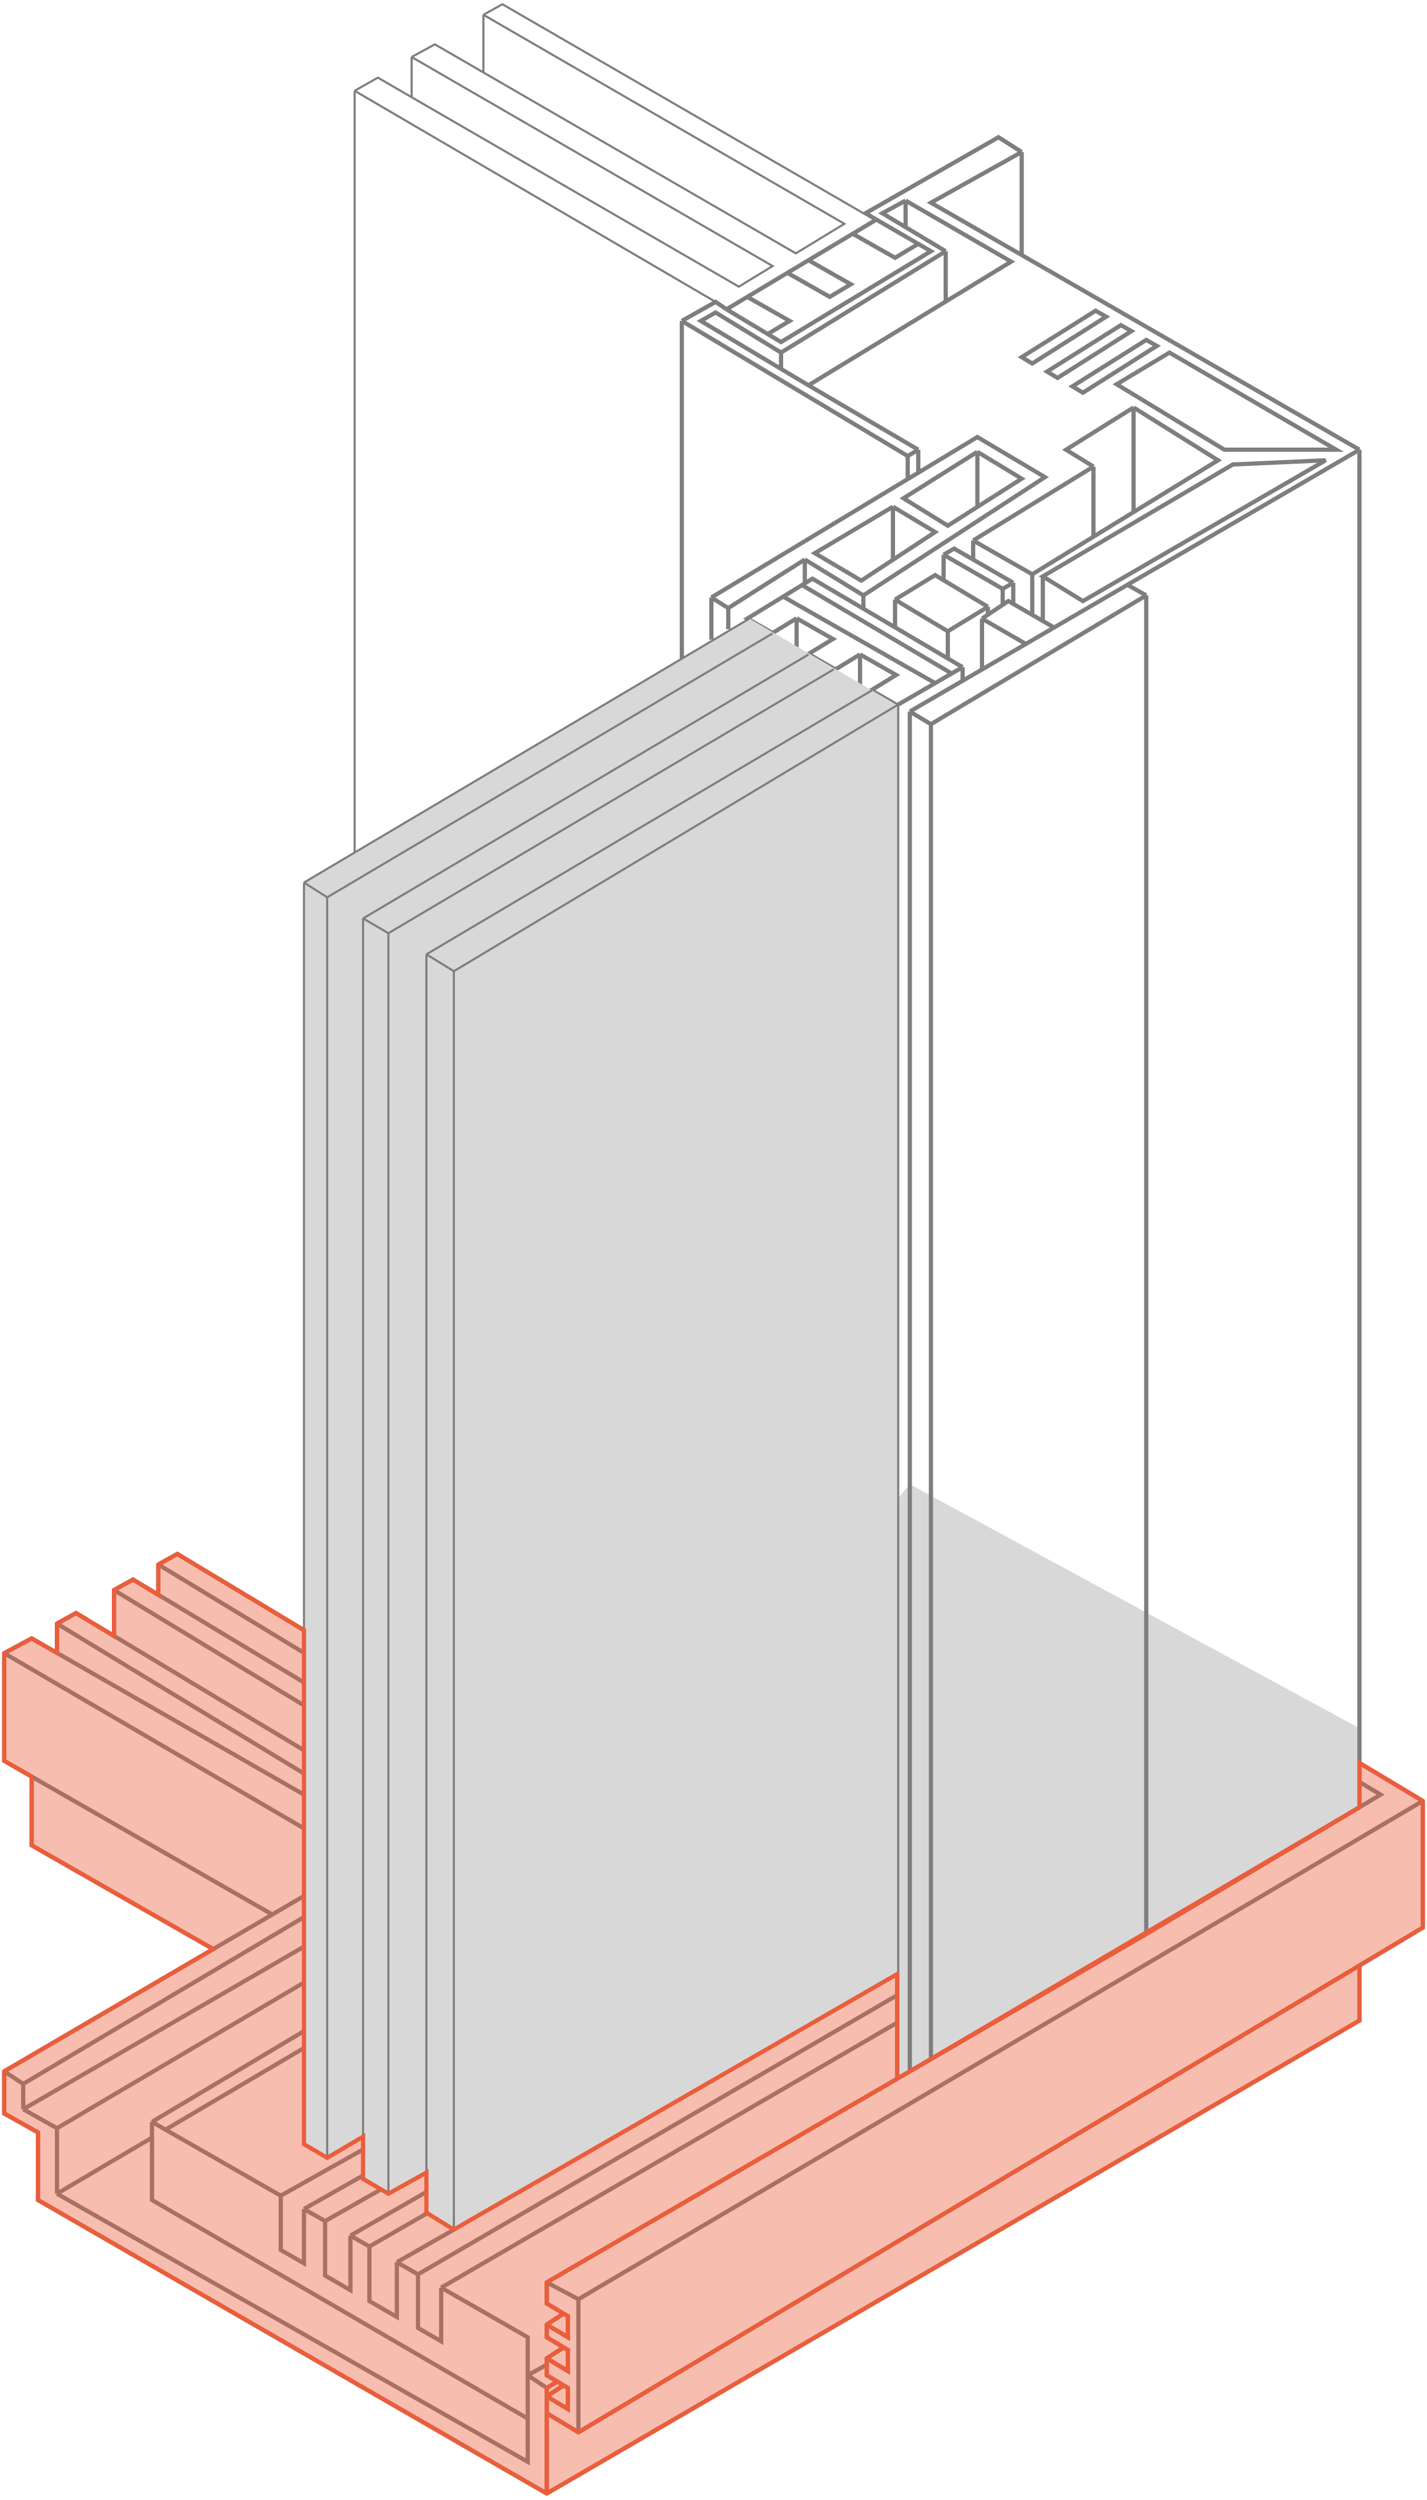
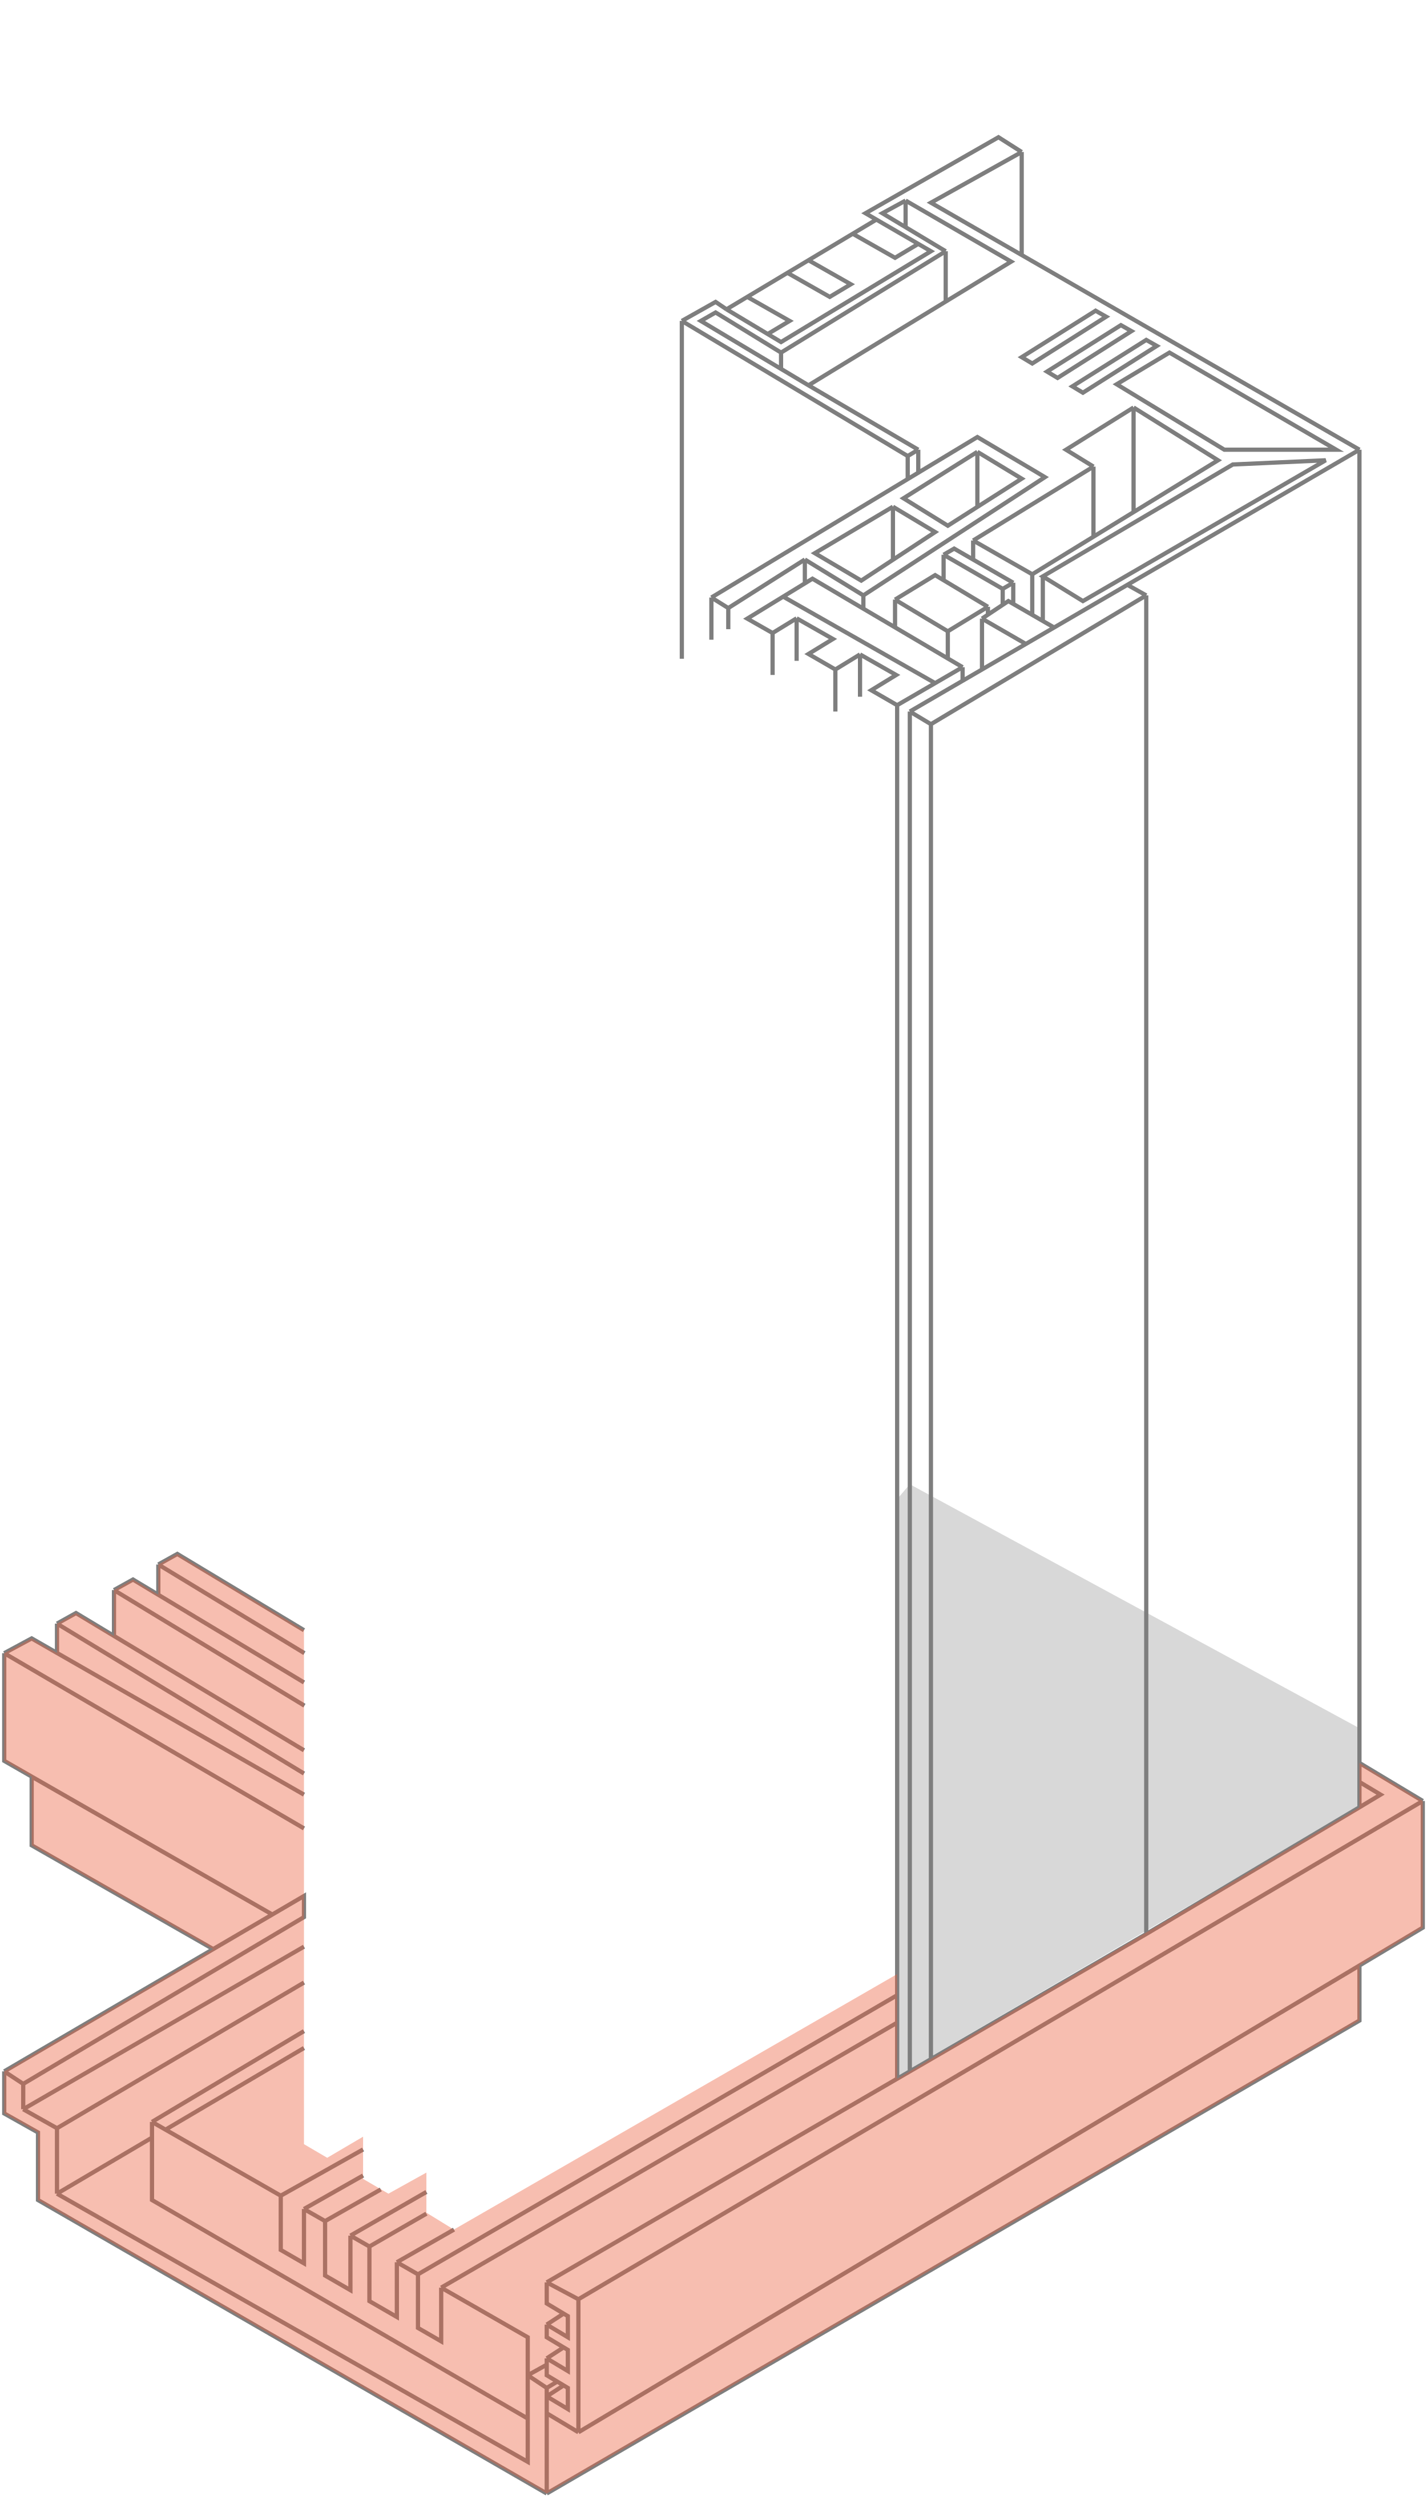
<svg xmlns="http://www.w3.org/2000/svg" width="338" height="592" viewBox="0 0 338 592" fill="none">
  <path d="M321.5 428L212 492L212.5 355L215.5 351.5L321.5 409V428Z" fill="#D8D8D8" />
-   <path d="M169.5 71.5L84 21.5M84 21.5L89.5 18.389L97.5 23.02M84 21.5V202M97.5 13.5L183 63L175 67.889L97.5 23.02M97.5 13.5L103 10.5L114.5 17.158M97.5 13.5V23.02M114.5 3.5L200 53L188.5 60L114.5 17.158M114.5 3.5L119 1L204.5 50.5M114.5 3.5V17.158" stroke="#7E7E7E" stroke-width="0.5" />
-   <path d="M322 428L271.5 458M322 428L327 425L322 422M322 428V422M322 106.5L267.032 138.5M322 106.5V417.5M322 106.5L242 60.392M215.5 168.5L220.5 171.5M215.5 168.5V490.535M215.5 168.5L228 161.223M220.5 171.5L271.5 141M220.5 171.5V487.63M271.5 141L267.032 138.5M271.5 141V458M267.032 138.5L258.444 143.5L232.594 158.549M271.5 458L220.5 487.63M129.5 540.5L137 544.5M129.5 540.5V545.5L133.5 547.9M129.5 540.5L212.5 492.278M220.5 487.63L215.5 490.535M215.5 490.535L212.5 492.278M242 36L220.5 48L242 60.392M242 36L236.5 32.5L205 50.5L207.583 52M242 36V60.392M161.5 76L169.5 71.5L172.083 73.25M161.5 76L215 108M161.5 76V156M215 108L217.5 106.5M215 108V113.5M217.5 106.5V112M217.5 106.5L191.5 91.25M185 83.5L169.5 74L166 76L185 87.363M185 83.5L224 59.5M185 83.5V87.363M224 59.5L214.5 53.8M224 59.5V71.419M214.5 47.5L209 50.5L214.5 53.8M214.5 47.5L239.5 61.961L224 71.419M214.5 47.5V53.8M247 136.5L292 110L314 109L256.5 142.346L247 136.5ZM247 136.5V147.056L244.5 145.613V136M137 544.5V576M137 544.5L337 426.5M137 576L129.5 571.5V567.5M137 576L322 465.462M337 426.5V456.5L322 465.462M337 426.5L322 417.5M322 417.5V422M129.5 567.5L134.5 570.5V565.5L133.5 564.9M129.5 567.5L133.5 564.9M129.5 558.5L134.5 561.5V556.5L133.5 555.9M129.5 558.5L133.5 555.9M129.5 558.5V560M129.5 550.5L134.5 553.5V548.5L133.5 547.9M129.5 550.5V553.5L133.5 555.9M129.5 550.5L133.5 547.9M168.5 141.5L231.5 103.5L245 111.5L247.5 113L204.5 141M168.5 141.5L172.5 144M168.5 141.5V151.5M231.5 107L214 118L224.5 124.5L231.5 120.043M231.5 107L242 113.357L231.5 120.043M231.5 107V120.043M172.5 144L190.635 132.5M172.5 144V149M211.5 120L221.5 126L211.5 132.571M211.5 120L193 131L204 137.5L211.5 132.571M211.5 120V132.571M190.635 132.5L204.5 141M190.635 132.5V138.15M204.5 141V144.15M268.5 96.5L288.5 109L268.5 121.273M268.5 96.5L252.5 106.5L259 110.5M268.5 96.5V121.273M259 110.5L230.5 128M259 110.5V127.102M230.5 128L244.5 136M230.5 128V132.516M244.5 136L259 127.102M268.5 121.273L259 127.102M191.5 91.25L224 71.419M191.5 91.25L185 87.363M212.5 167L228 158M212.5 167L206.37 163.46L212.271 159.846L203.706 154.972M212.5 167V438V443.5V449V455V460V468V472.5M221.5 161.774L185.505 141.292M225.417 159.5L189.967 138.559M228 158L224.5 155.937M228 158V161.223M242.984 152.5L232.594 146.5M249.5 148.5L240 143.014M232.594 146.5L234 145.565M232.594 146.5V158.549M223.5 131.373L226 129.918L230.5 132.516M223.5 131.373L237.5 139.458M223.5 131.373V137.4M237.5 139.458L240 138.002M237.5 139.458V143.238M240 138.002V143.014M240 138.002L230.5 132.516M189.967 138.559L185.505 141.292M189.967 138.559L190.635 138.15M185.505 141.292L177 146.5L182.995 149.911M212 142L224.5 149.5M212 142L221.5 136.2L223.5 137.4M212 142V148.57M224.5 149.5L234 143.7M224.5 149.5V155.937M234 143.7L223.5 137.4M234 143.7V145.565M237.5 143.238L238.842 142.346L240 143.014M237.5 143.238L234 145.565M224.5 155.937L212 148.57M212 148.57L204.5 144.15M232.594 158.549L228 161.223M204.5 144.15L192.441 137.044L190.635 138.15M182.995 149.911L188.687 146.426M182.995 149.911V159.846M197.865 158.549L203.706 154.972M197.865 158.549L191.5 154.873L197.296 151.324L188.687 146.426M197.865 158.549V168.5M188.687 146.426V156.5M203.706 154.972V165M172.083 73.25L185 81L220.5 59.5L217.5 57.758M172.083 73.25L177 70.307M207.583 52L177 70.307M207.583 52L217.5 57.758M182 79.008L187.025 76L177 70.307M186.511 64.614L196.536 70.307L201.525 67.32L191.5 61.627M201.975 55.357L212 61.05L217.5 57.758M212.5 492.278V479M322 465.462V478.5L129.5 590.5M129.5 590.5L9 521V505L1 500.5V490.535M129.5 590.5V565.5M13.5 519.5V507.5V504M13.5 519.5L125 583V572.75M13.5 519.5L36 506.231M125 562.5L129.5 565.5M125 562.5L129.5 560M125 562.5V572.75M125 562.5V553.5L104.5 541.753M129.5 565.5L132 564M133.5 564.9L132 564M129.5 560V562.5L132 564M1 490.535L5.5 493.5M1 490.535L50.5 461.578M5.5 493.5L72 454V449L64.5 453.388M5.5 493.5V499.5M5.5 499.5L13.5 504M5.5 499.5L72 461M13.5 504L72 469.5M72 485L39.209 504.339M72 433L1 391.5M1 391.5L7.5 388L13.5 391.442M1 391.5V417L7.5 420.725M72 425L13.5 391.442M72 420L13.5 384.5M13.5 384.5L18 382L72 414.5M13.5 384.5V391.442M64.5 453.388L7.5 420.725M64.5 453.388L50.5 461.578M7.5 420.725V437L50.5 461.578M125 572.75L104.5 560.83L99 557.632L94 554.725L87.5 550.945L83 548.329L77 544.84L72 541.933L66.5 538.735L36 521V506.231M36 502.5L72 481M36 502.5L39.209 504.339M36 502.5V506.231M104.5 541.753V554.466L99 551.291V538.601M104.5 541.753L212.5 479M99 538.601L94 535.736M99 538.601L212.5 472.5M94 535.736V548.694L87.5 544.942V532.011M94 535.736L107.534 528M87.5 532.011L83 529.433M87.5 532.011L101 524.234M83 529.433V542.344L77 538.881V525.994M83 529.433L101 519.087M77 525.994L72 523.129M77 525.994L90.189 518.5M72 523.129V535.994L66.5 532.82V519.978M72 523.129L86 515.195M66.5 519.978L39.209 504.339M66.5 519.978L86 509.028M212.5 479V472.5M27 376.558L31.5 374.058L72 398.433M27 376.558V387.417M27 376.558L72.106 403.93M37.5 370.5L42 368L72 386.056M37.5 370.5V377.669M37.5 370.5L72.106 391.5M316.5 106.5H290L264.5 91L277 83.5L316.5 106.5ZM274 81.917L256.5 93L254 91.5L271.5 80.5L274 81.917ZM268 78.417L250.5 89.5L248 88L265.5 77L268 78.417ZM262 75L244.5 86.083L242 84.583L259.5 73.583L262 75Z" stroke="#7E7E7E" />
-   <path d="M177.5 146.5L72 209V507.717L77.5 511L86 506V516L92 519.5L101 514.5V524L107.5 528L212.5 467.722V167L177.5 146.5Z" fill="#D8D8D8" />
-   <path d="M212.5 167L107.5 230M107.5 230L101 226M107.5 230V528M101 226L206.5 163.5M101 226V514.5M92 221L197.5 158.5M92 221L86 217.5M92 221V519.5M86 217.5L191.5 155M86 217.5V506M77.5 212.5L183 150M77.5 212.5L72 209M77.5 212.5V511M72 209L177.5 146.5M72 209V507.717L77.5 511M107.5 528L101 524V514.5M107.5 528L212.5 467.722M92 519.5L86 516V506M92 519.5L101 514.5M77.5 511L86 506" stroke="#7E7E7E" stroke-width="0.5" />
+   <path d="M322 428L271.5 458M322 428L327 425L322 422M322 428V422M322 106.5L267.032 138.5M322 106.5V417.5M322 106.5L242 60.392M215.5 168.5L220.5 171.5M215.5 168.5V490.535M215.5 168.5L228 161.223M220.5 171.5L271.5 141M220.5 171.5V487.63M271.5 141L267.032 138.5M271.5 141V458M267.032 138.5L258.444 143.5L232.594 158.549M271.5 458L220.5 487.63M129.5 540.5L137 544.5M129.5 540.5V545.5L133.5 547.9M129.5 540.5L212.5 492.278M220.5 487.63L215.5 490.535M215.5 490.535L212.5 492.278M242 36L220.5 48L242 60.392M242 36L236.5 32.5L205 50.5L207.583 52M242 36V60.392M161.5 76L169.5 71.5L172.083 73.25M161.5 76L215 108M161.5 76V156M215 108L217.5 106.5M215 108V113.5M217.5 106.5V112M217.5 106.5L191.5 91.25M185 83.5L169.5 74L166 76L185 87.363M185 83.5L224 59.5M185 83.5V87.363M224 59.5L214.5 53.8M224 59.5V71.419M214.5 47.5L209 50.5L214.5 53.8M214.5 47.5L239.5 61.961L224 71.419M214.5 47.5V53.8M247 136.5L292 110L314 109L256.5 142.346L247 136.5ZM247 136.5V147.056L244.5 145.613V136M137 544.5V576M137 544.5L337 426.5M137 576L129.5 571.5V567.5M137 576L322 465.462M337 426.5V456.5L322 465.462M337 426.5L322 417.5M322 417.5V422M129.5 567.5L134.5 570.5V565.5L133.5 564.9M129.5 567.5L133.5 564.9M129.5 558.5L134.5 561.5V556.5L133.5 555.9M129.5 558.5L133.5 555.9M129.5 558.5V560M129.5 550.5L134.5 553.5V548.5L133.5 547.9M129.5 550.5V553.5L133.5 555.9M129.5 550.5L133.5 547.9M168.5 141.5L231.5 103.5L245 111.5L247.5 113L204.5 141M168.5 141.5L172.5 144M168.5 141.5V151.5M231.5 107L214 118L224.5 124.5L231.5 120.043M231.5 107L242 113.357L231.5 120.043M231.5 107V120.043M172.5 144L190.635 132.5M172.5 144V149M211.5 120L221.5 126L211.5 132.571M211.5 120L193 131L204 137.5L211.5 132.571M211.5 120V132.571M190.635 132.5L204.5 141M190.635 132.5V138.15M204.5 141V144.15M268.5 96.5L288.5 109L268.5 121.273M268.5 96.5L252.5 106.5L259 110.5M268.5 96.5V121.273M259 110.5L230.5 128M259 110.5V127.102M230.5 128L244.5 136M230.5 128V132.516M244.5 136L259 127.102M268.5 121.273L259 127.102M191.5 91.25L224 71.419M191.5 91.25L185 87.363M212.5 167L228 158M212.5 167L206.37 163.46L212.271 159.846L203.706 154.972M212.5 167V438V443.5V449V455V460V468V472.5M221.5 161.774L185.505 141.292L189.967 138.559M228 158L224.5 155.937M228 158V161.223M242.984 152.5L232.594 146.5M249.5 148.5L240 143.014M232.594 146.5L234 145.565M232.594 146.5V158.549M223.5 131.373L226 129.918L230.5 132.516M223.5 131.373L237.5 139.458M223.5 131.373V137.4M237.5 139.458L240 138.002M237.5 139.458V143.238M240 138.002V143.014M240 138.002L230.5 132.516M189.967 138.559L185.505 141.292M189.967 138.559L190.635 138.15M185.505 141.292L177 146.5L182.995 149.911M212 142L224.5 149.5M212 142L221.5 136.2L223.5 137.4M212 142V148.57M224.5 149.5L234 143.7M224.5 149.5V155.937M234 143.7L223.5 137.4M234 143.7V145.565M237.5 143.238L238.842 142.346L240 143.014M237.5 143.238L234 145.565M224.5 155.937L212 148.57M212 148.57L204.5 144.15M232.594 158.549L228 161.223M204.5 144.15L192.441 137.044L190.635 138.15M182.995 149.911L188.687 146.426M182.995 149.911V159.846M197.865 158.549L203.706 154.972M197.865 158.549L191.5 154.873L197.296 151.324L188.687 146.426M197.865 158.549V168.5M188.687 146.426V156.5M203.706 154.972V165M172.083 73.25L185 81L220.5 59.5L217.5 57.758M172.083 73.25L177 70.307M207.583 52L177 70.307M207.583 52L217.5 57.758M182 79.008L187.025 76L177 70.307M186.511 64.614L196.536 70.307L201.525 67.32L191.5 61.627M201.975 55.357L212 61.05L217.5 57.758M212.5 492.278V479M322 465.462V478.5L129.5 590.5M129.5 590.5L9 521V505L1 500.5V490.535M129.5 590.5V565.5M13.5 519.5V507.5V504M13.5 519.5L125 583V572.75M13.5 519.5L36 506.231M125 562.5L129.5 565.5M125 562.5L129.5 560M125 562.5V572.75M125 562.5V553.5L104.5 541.753M129.5 565.5L132 564M133.5 564.9L132 564M129.5 560V562.5L132 564M1 490.535L5.5 493.5M1 490.535L50.5 461.578M5.5 493.5L72 454V449L64.5 453.388M5.5 493.5V499.5M5.5 499.5L13.5 504M5.5 499.5L72 461M13.5 504L72 469.5M72 485L39.209 504.339M72 433L1 391.5M1 391.5L7.5 388L13.5 391.442M1 391.5V417L7.5 420.725M72 425L13.5 391.442M72 420L13.5 384.5M13.5 384.5L18 382L72 414.5M13.5 384.5V391.442M64.5 453.388L7.5 420.725M64.5 453.388L50.5 461.578M7.5 420.725V437L50.5 461.578M125 572.75L104.5 560.83L99 557.632L94 554.725L87.5 550.945L83 548.329L77 544.84L72 541.933L66.5 538.735L36 521V506.231M36 502.5L72 481M36 502.5L39.209 504.339M36 502.5V506.231M104.5 541.753V554.466L99 551.291V538.601M104.5 541.753L212.5 479M99 538.601L94 535.736M99 538.601L212.5 472.5M94 535.736V548.694L87.5 544.942V532.011M94 535.736L107.534 528M87.5 532.011L83 529.433M87.5 532.011L101 524.234M83 529.433V542.344L77 538.881V525.994M83 529.433L101 519.087M77 525.994L72 523.129M77 525.994L90.189 518.5M72 523.129V535.994L66.5 532.82V519.978M72 523.129L86 515.195M66.5 519.978L39.209 504.339M66.5 519.978L86 509.028M212.5 479V472.5M27 376.558L31.5 374.058L72 398.433M27 376.558V387.417M27 376.558L72.106 403.93M37.5 370.5L42 368L72 386.056M37.5 370.5V377.669M37.5 370.5L72.106 391.5M316.5 106.5H290L264.5 91L277 83.5L316.5 106.5ZM274 81.917L256.5 93L254 91.5L271.5 80.5L274 81.917ZM268 78.417L250.5 89.5L248 88L265.5 77L268 78.417ZM262 75L244.5 86.083L242 84.583L259.5 73.583L262 75Z" stroke="#7E7E7E" />
  <path d="M337 426.5V456.5L322 465.462V478.5L129.5 590.5L9 521V505L1 500.5V490.535L50.5 461.578L7.5 437V420.725L1 417V391.5L7.5 388L13.5 391.442V384.5L18 382L27 387.417V376.558L31.5 374.058L37.5 377.669V370.5L42 368L72 386.056V432V449V507.775L77.5 511L86 506V516L92 519.5L101 514.5V524L107.5 528L212.5 467.5V492.278L322 428V417.5L337 426.5Z" fill="#EB5D3B" fill-opacity="0.4" />
-   <path d="M271.5 458L271.751 458.432L271.755 458.43L271.5 458ZM322 428L322.255 428.43L322.5 428.285V428H322ZM337 456.5L337.256 456.929L337.5 456.784V456.5H337ZM337 426.5H337.5V426.217L337.257 426.071L337 426.5ZM322 417.5L322.257 417.071L321.5 416.617V417.5H322ZM137 576L136.743 576.429L136.999 576.583L137.256 576.429L137 576ZM134.5 570.5L134.243 570.929L135 571.383V570.5H134.5ZM134.5 565.5H135V565.217L134.757 565.071L134.5 565.5ZM134.5 561.5L134.243 561.929L135 562.383V561.5H134.5ZM134.5 556.5H135V556.217L134.757 556.071L134.5 556.5ZM134.5 553.5L134.243 553.929L135 554.383V553.5H134.5ZM134.5 548.5H135V548.217L134.757 548.071L134.5 548.5ZM129.5 550.5L129.228 550.081L129 550.229V550.5H129.5ZM129.5 558.5L129.228 558.081L129 558.229V558.5H129.5ZM129.5 553.5H129V553.783L129.243 553.929L129.5 553.5ZM129.5 545.5H129V545.783L129.243 545.929L129.5 545.5ZM129.5 540.5L129.249 540.068L129 540.212V540.5H129.5ZM322 465.462L321.744 465.033L321.744 465.033L322 465.462ZM322 478.5L322.251 478.932L322.5 478.788V478.5H322ZM129.5 590.5L129.25 590.933L129.501 591.078L129.751 590.932L129.5 590.5ZM9 521H8.5V521.289L8.75 521.433L9 521ZM9 505H9.5V504.708L9.245 504.564L9 505ZM129.5 565.5L129.243 565.071L129 565.217V565.5H129.5ZM129.5 562.5H129V562.783L129.243 562.929L129.5 562.5ZM1 500.5H0.5V500.792L0.755 500.936L1 500.5ZM1 490.535L0.748 490.104L0.5 490.248V490.535H1ZM1 391.5L0.763 391.06L0.5 391.201V391.5H1ZM7.5 388L7.749 387.566L7.508 387.428L7.263 387.56L7.5 388ZM13.5 384.5L13.257 384.063L13 384.206V384.5H13.5ZM18 382L18.258 381.572L18.01 381.422L17.757 381.563L18 382ZM1 417H0.5V417.29L0.751 417.434L1 417ZM7.5 420.725H8V420.435L7.749 420.291L7.5 420.725ZM7.5 437H7V437.29L7.252 437.434L7.5 437ZM50.5 461.578L50.752 462.009L51.499 461.573L50.748 461.143L50.5 461.578ZM13.5 391.442L13.251 391.876L14 392.305V391.442H13.5ZM27 376.558L26.757 376.121L26.5 376.264V376.558H27ZM31.5 374.058L31.758 373.63L31.51 373.481L31.257 373.621L31.5 374.058ZM27 387.417L26.742 387.845L27.5 388.301V387.417H27ZM37.5 370.5L37.257 370.063L37 370.206V370.5H37.5ZM42 368L42.258 367.572L42.01 367.422L41.757 367.563L42 368ZM37.5 377.669L37.242 378.098L38 378.554V377.669H37.5ZM72 386.056H72.5V385.773L72.258 385.627L72 386.056ZM107.5 528L107.238 528.426L107.492 528.582L107.75 528.433L107.5 528ZM212.5 467.5H213V466.635L212.25 467.067L212.5 467.5ZM101 524H100.5V524.279L100.738 524.426L101 524ZM101 514.5H101.5V513.65L100.757 514.063L101 514.5ZM92 519.5L91.748 519.932L91.994 520.075L92.243 519.937L92 519.5ZM86 516H85.5V516.287L85.748 516.432L86 516ZM86 506H86.5V505.126L85.746 505.569L86 506ZM77.5 511L77.247 511.431L77.5 511.58L77.754 511.431L77.5 511ZM72 507.775H71.5V508.062L71.747 508.207L72 507.775ZM271.755 458.43L322.255 428.43L321.745 427.57L271.245 457.57L271.755 458.43ZM337.5 456.5V426.5H336.5V456.5H337.5ZM337.257 426.071L322.257 417.071L321.743 417.929L336.743 426.929L337.257 426.071ZM129.243 571.929L136.743 576.429L137.257 575.571L129.757 571.071L129.243 571.929ZM129 567.5V571.5H130V567.5H129ZM129.243 567.929L134.243 570.929L134.757 570.071L129.757 567.071L129.243 567.929ZM135 570.5V565.5H134V570.5H135ZM135 561.5V556.5H134V561.5H135ZM135 553.5V548.5H134V553.5H135ZM129.243 550.929L134.243 553.929L134.757 553.071L129.757 550.071L129.243 550.929ZM129.243 558.929L134.243 561.929L134.757 561.071L129.757 558.071L129.243 558.929ZM130 553.5V550.5H129V553.5H130ZM130 545.5V540.5H129V545.5H130ZM137.256 576.429L322.256 465.892L321.744 465.033L136.744 575.571L137.256 576.429ZM322.256 465.892L337.256 456.929L336.744 456.071L321.744 465.033L322.256 465.892ZM321.5 465.462V478.5H322.5V465.462H321.5ZM321.749 478.068L129.249 590.068L129.751 590.932L322.251 478.932L321.749 478.068ZM129.75 590.067L9.25 520.567L8.75 521.433L129.25 590.933L129.75 590.067ZM9.5 521V505H8.5V521H9.5ZM129 565.5V567.5H130V565.5H129ZM129 571.5V590.5H130V571.5H129ZM134.757 565.071L133.757 564.471L133.243 565.329L134.243 565.929L134.757 565.071ZM129.772 567.919L133.772 565.319L133.228 564.481L129.228 567.081L129.772 567.919ZM129.243 553.929L133.243 556.329L133.757 555.471L129.757 553.071L129.243 553.929ZM133.243 556.329L134.243 556.929L134.757 556.071L133.757 555.471L133.243 556.329ZM129.772 558.919L133.772 556.319L133.228 555.481L129.228 558.081L129.772 558.919ZM129.243 545.929L133.243 548.329L133.757 547.471L129.757 545.071L129.243 545.929ZM133.243 548.329L134.243 548.929L134.757 548.071L133.757 547.471L133.243 548.329ZM129.772 550.919L133.772 548.319L133.228 547.481L129.228 550.081L129.772 550.919ZM130 562.5V560H129V562.5H130ZM130 560V558.5H129V560H130ZM133.757 564.471L132.257 563.571L131.743 564.429L133.243 565.329L133.757 564.471ZM132.257 563.571L129.757 562.071L129.243 562.929L131.743 564.429L132.257 563.571ZM129.757 565.929L132.257 564.429L131.743 563.571L129.243 565.071L129.757 565.929ZM9.245 504.564L1.245 500.064L0.755 500.936L8.755 505.436L9.245 504.564ZM1.5 500.5V490.535H0.5V500.5H1.5ZM1.237 391.94L7.737 388.44L7.263 387.56L0.763 391.06L1.237 391.94ZM13.743 384.937L18.243 382.437L17.757 381.563L13.257 384.063L13.743 384.937ZM0.5 391.5V417H1.5V391.5H0.5ZM0.751 417.434L7.251 421.159L7.749 420.291L1.249 416.566L0.751 417.434ZM7 420.725V437H8V420.725H7ZM1.252 490.967L50.752 462.009L50.248 461.146L0.748 490.104L1.252 490.967ZM7.252 437.434L50.252 462.012L50.748 461.143L7.748 436.566L7.252 437.434ZM7.251 388.434L13.251 391.876L13.749 391.008L7.749 387.566L7.251 388.434ZM13 384.5V391.442H14V384.5H13ZM27.243 376.995L31.743 374.495L31.257 373.621L26.757 376.121L27.243 376.995ZM26.5 376.558V387.417H27.5V376.558H26.5ZM37.743 370.937L42.243 368.437L41.757 367.563L37.257 370.063L37.743 370.937ZM37 370.5V377.669H38V370.5H37ZM41.742 368.428L71.742 386.484L72.258 385.627L42.258 367.572L41.742 368.428ZM72.5 449V432H71.5V449H72.5ZM71.5 386.056V432H72.5V386.056H71.5ZM271.249 457.568L212.249 491.846L212.751 492.71L271.751 458.432L271.249 457.568ZM212.249 491.846L129.249 540.068L129.751 540.932L212.751 492.71L212.249 491.846ZM322.5 428V417.5H321.5V428H322.5ZM107.75 528.433L212.75 467.933L212.25 467.067L107.25 527.567L107.75 528.433ZM17.742 382.428L26.742 387.845L27.258 386.988L18.258 381.572L17.742 382.428ZM31.242 374.487L37.242 378.098L37.758 377.241L31.758 373.63L31.242 374.487ZM213 492.278V467.5H212V492.278H213ZM321.747 427.569L212.247 491.847L212.753 492.709L322.253 428.431L321.747 427.569ZM100.738 524.426L107.238 528.426L107.762 527.574L101.262 523.574L100.738 524.426ZM100.5 514.5V524H101.5V514.5H100.5ZM92.243 519.937L101.243 514.937L100.757 514.063L91.757 519.063L92.243 519.937ZM85.748 516.432L91.748 519.932L92.252 519.068L86.252 515.568L85.748 516.432ZM85.5 506V516H86.5V506H85.5ZM77.754 511.431L86.254 506.431L85.746 505.569L77.246 510.569L77.754 511.431ZM71.5 449V507.775H72.5V449H71.5ZM71.747 508.207L77.247 511.431L77.753 510.569L72.253 507.344L71.747 508.207Z" fill="#EB5D3B" />
</svg>